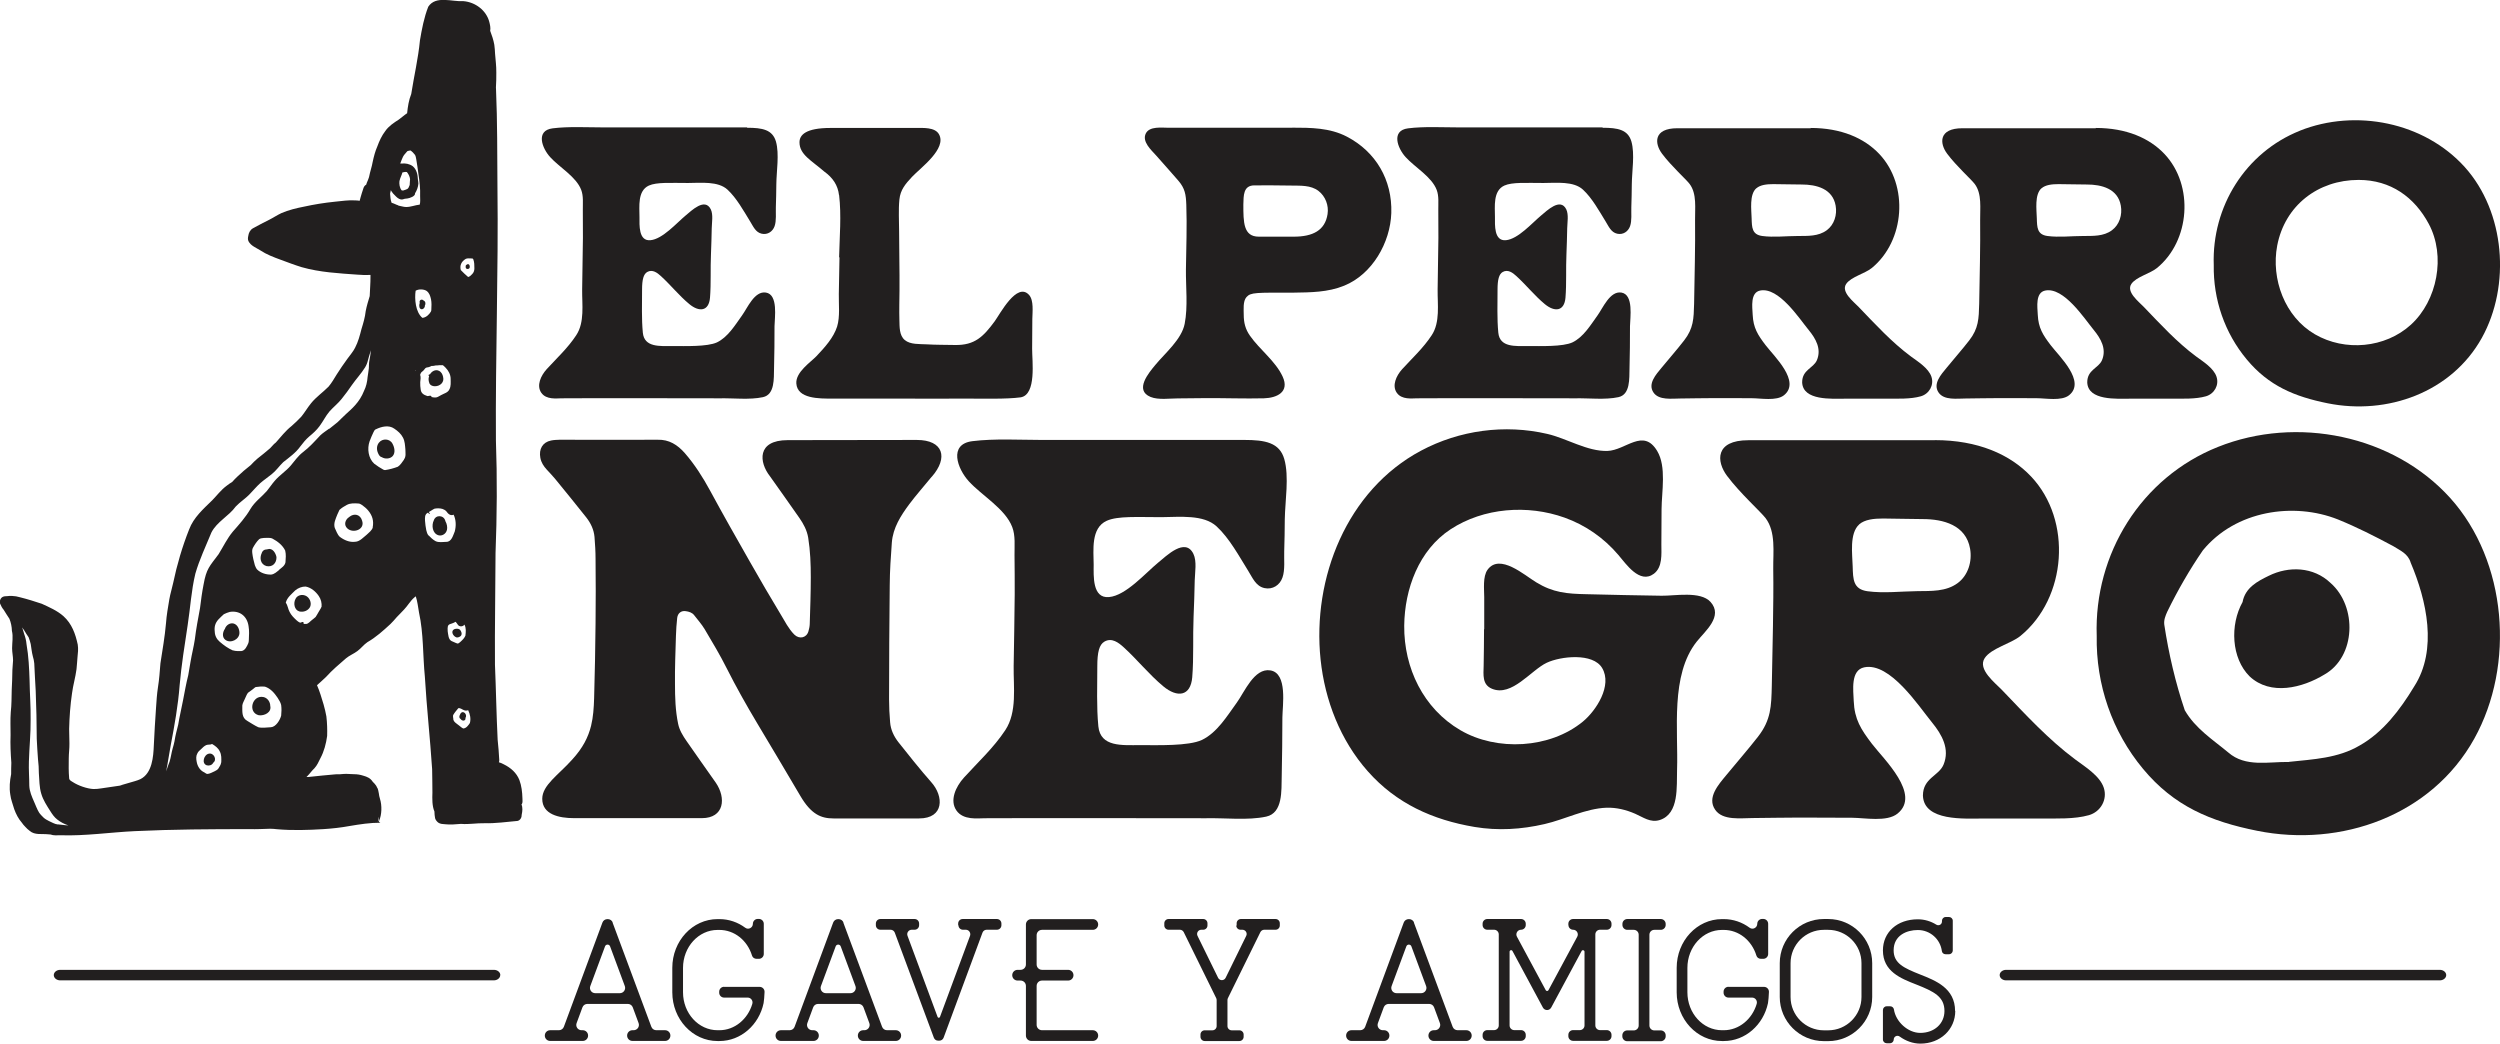
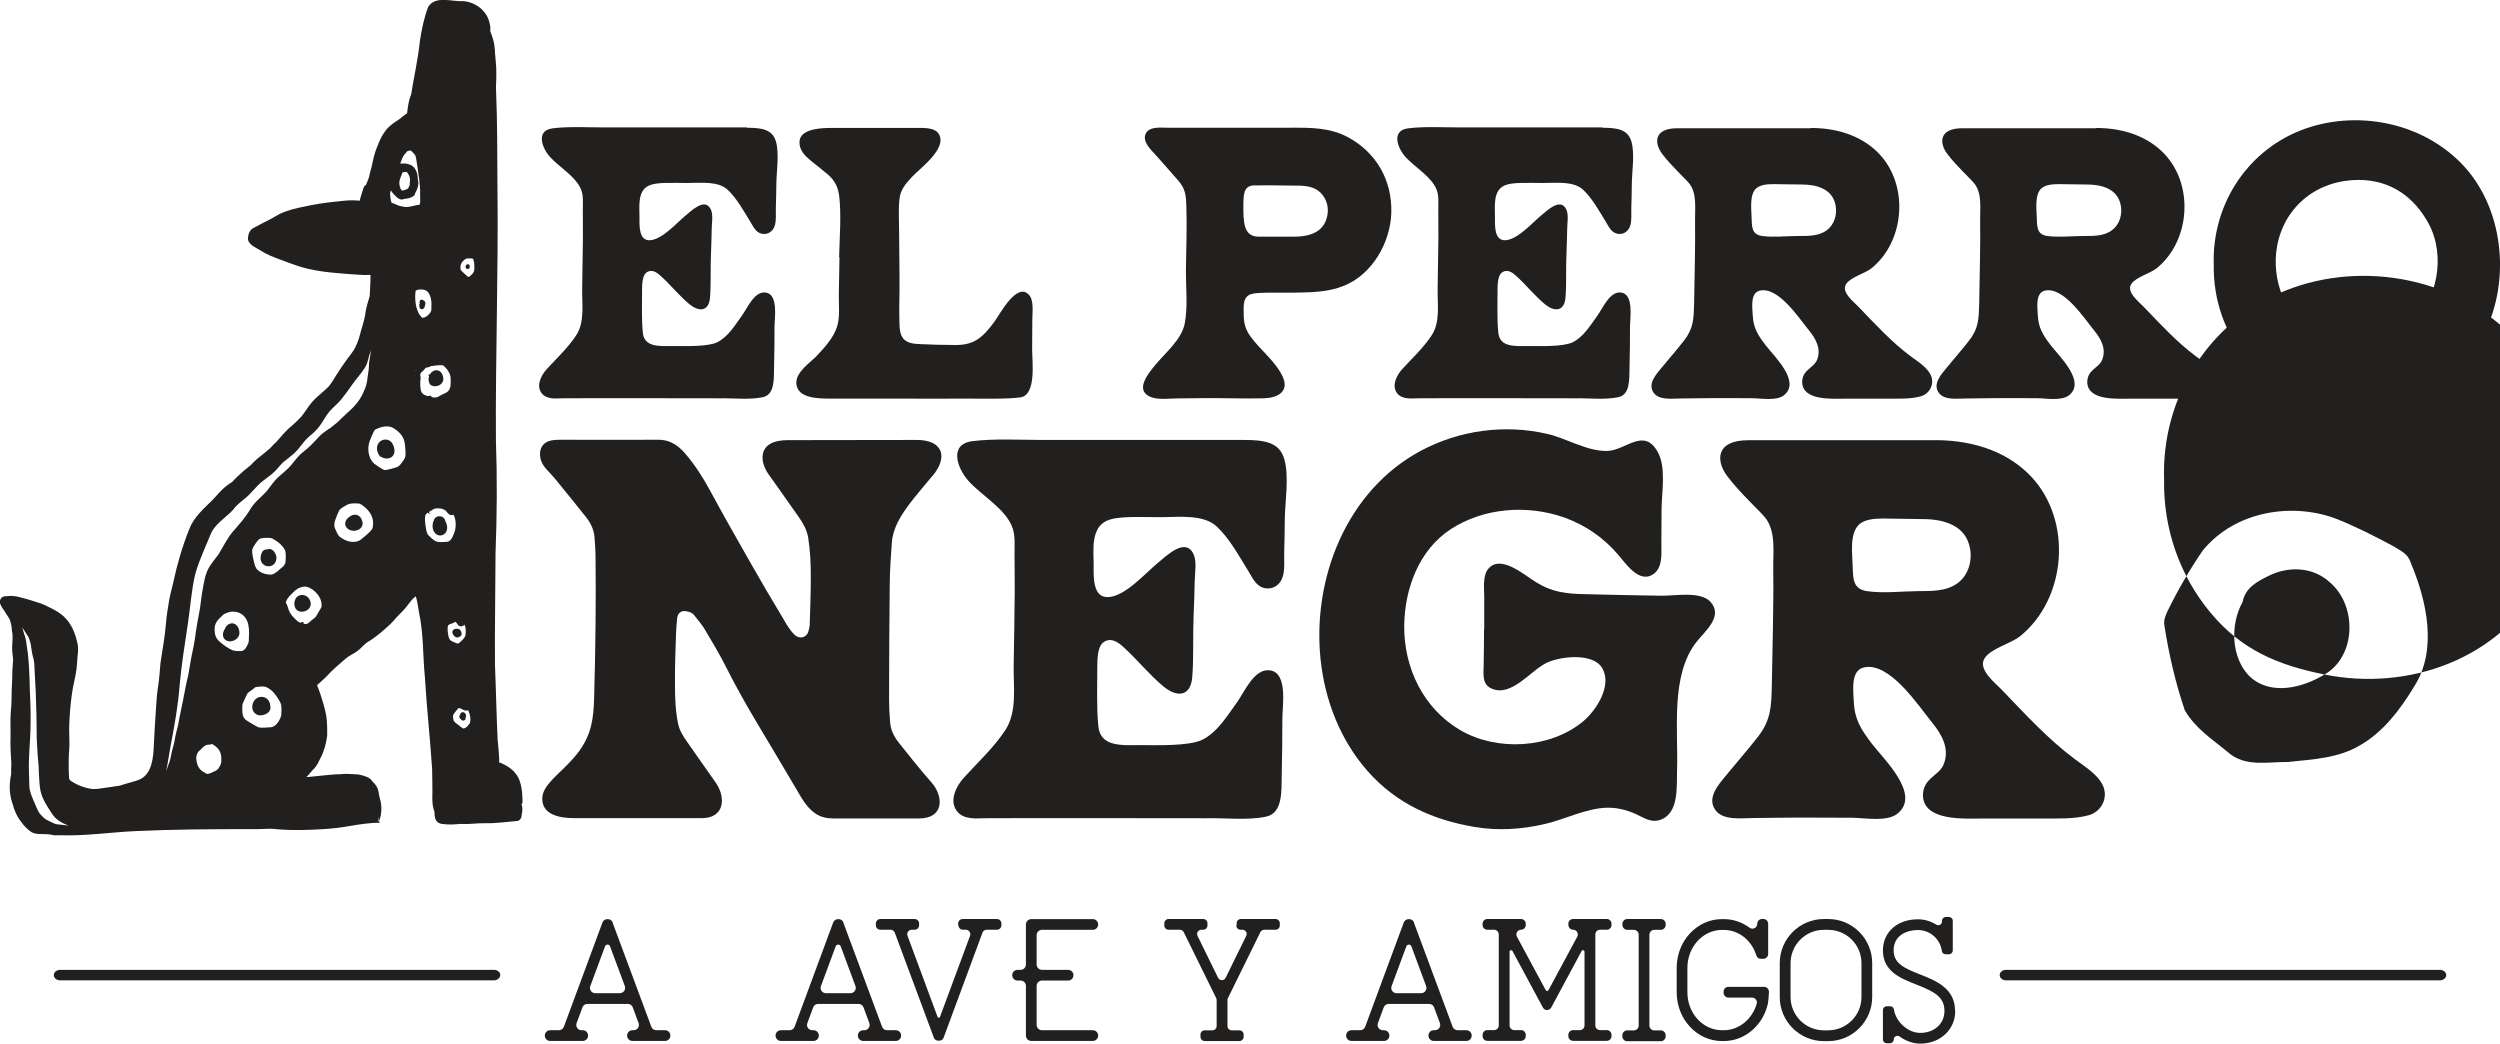
<svg xmlns="http://www.w3.org/2000/svg" id="uuid-93b15523-ae8e-4fc6-9dfe-ded9e6df10be" data-name="Layer 1" width="261.23" height="109.04" viewBox="0 0 261.23 109.04">
  <g>
    <g>
      <path d="M64.01,96.4l4.05,10.89c.08.22.29.36.52.36h.92c.3,0,.55.25.55.55v.02c0,.3-.25.55-.55.55h-3.42c-.3,0-.55-.25-.55-.55v-.02c0-.3.25-.55.55-.55h.13c.38,0,.65-.38.52-.74l-.61-1.65c-.08-.22-.29-.36-.52-.36h-4.22c-.23,0-.44.14-.52.36l-.61,1.65c-.13.36.13.74.52.74h.13c.3,0,.55.25.55.55v.02c0,.3-.25.55-.55.55h-3.42c-.3,0-.55-.25-.55-.55v-.02c0-.3.25-.55.55-.55h.92c.23,0,.44-.14.52-.36l4.03-10.89c.08-.22.29-.36.52-.36h.04c.23,0,.44.14.52.36ZM62.2,103.78h2.57c.38,0,.65-.38.52-.74l-1.54-4.15c-.09-.25-.44-.25-.53,0l-1.54,4.15c-.13.36.13.74.52.74Z" fill="#221f1f" />
-       <path d="M75.65,103.12h3.73c.29,0,.52.24.51.53-.02.42-.05.92-.1,1.17-.48,2.27-2.37,3.96-4.62,3.96h-.19c-2.61,0-4.73-2.28-4.73-5.09v-2.56c0-2.81,2.12-5.09,4.73-5.09h.19c1,0,1.93.33,2.7.9.33.25.8,0,.8-.41,0-.28.23-.51.51-.51h.12c.28,0,.51.23.51.51v3.15c0,.28-.23.51-.51.51h-.24c-.22,0-.42-.13-.48-.34-.49-1.6-1.85-2.68-3.41-2.68h-.19c-1.99,0-3.61,1.78-3.61,3.96v2.56c0,2.19,1.62,3.96,3.61,3.96h.19c1.6,0,2.97-1.16,3.44-2.75.1-.33-.14-.66-.48-.66h-2.47c-.28,0-.51-.23-.51-.51v-.11c0-.28.23-.51.51-.51Z" fill="#221f1f" />
      <path d="M88.12,96.4l4.05,10.89c.08.22.29.36.52.36h.92c.3,0,.55.25.55.55v.02c0,.3-.25.55-.55.55h-3.42c-.3,0-.55-.25-.55-.55v-.02c0-.3.25-.55.55-.55h.13c.38,0,.65-.38.52-.74l-.61-1.65c-.08-.22-.29-.36-.52-.36h-4.22c-.23,0-.44.14-.52.36l-.61,1.65c-.13.36.13.74.52.74h.13c.3,0,.55.25.55.55v.02c0,.3-.25.55-.55.55h-3.42c-.3,0-.55-.25-.55-.55v-.02c0-.3.25-.55.55-.55h.92c.23,0,.44-.14.52-.36l4.03-10.89c.08-.22.29-.36.52-.36h.04c.23,0,.44.14.52.36ZM86.3,103.78h2.57c.38,0,.65-.38.52-.74l-1.54-4.15c-.09-.25-.44-.25-.53,0l-1.54,4.15c-.13.36.13.74.52.74Z" fill="#221f1f" />
      <path d="M100.12,96.68v-.18c0-.26.21-.47.47-.47h3.58c.26,0,.47.21.47.47v.18c0,.26-.21.47-.47.47h-1.07c-.2,0-.37.12-.44.31l-4.06,10.97c-.07.19-.25.31-.44.31h-.14c-.2,0-.37-.12-.44-.31l-4.08-10.97c-.07-.19-.25-.31-.44-.31h-1.07c-.26,0-.47-.21-.47-.47v-.18c0-.26.21-.47.47-.47h3.58c.26,0,.47.21.47.47v.18c0,.26-.21.47-.47.47h-.3c-.33,0-.56.33-.44.64l3.14,8.47c.04.12.21.12.25,0l3.14-8.47c.11-.31-.11-.64-.44-.64h-.3c-.26,0-.47-.21-.47-.47Z" fill="#221f1f" />
      <path d="M107.2,100.78v-4.18c0-.31.25-.56.56-.56h6.43c.31,0,.56.25.56.56s-.25.56-.56.56h-5.31c-.31,0-.56.25-.56.56v3.06c0,.31.25.56.56.56h2.73c.31,0,.56.25.56.56s-.25.56-.56.56h-2.73c-.31,0-.56.25-.56.56v4.07c0,.31.25.56.56.56h5.31c.31,0,.56.25.56.56s-.25.56-.56.56h-6.43c-.31,0-.56-.25-.56-.56v-5.19c0-.31-.25-.56-.56-.56h-.31c-.31,0-.56-.25-.56-.56s.25-.56.56-.56h.31c.31,0,.56-.25.56-.56Z" fill="#221f1f" />
      <path d="M129.22,96.71v-.24c0-.24.2-.44.44-.44h3.63c.24,0,.44.2.44.44v.24c0,.24-.2.44-.44.44h-1.19c-.17,0-.32.1-.4.25l-3.39,6.89c-.03.06-.05.13-.05.2v2.73c0,.24.2.44.44.44h.81c.24,0,.44.2.44.44v.24c0,.24-.2.44-.44.44h-3.63c-.24,0-.44-.2-.44-.44v-.24c0-.25.2-.44.44-.44h.81c.24,0,.44-.2.44-.44v-2.73c0-.07-.02-.14-.05-.2l-3.39-6.89c-.08-.15-.23-.25-.4-.25h-1.19c-.24,0-.44-.2-.44-.44v-.24c0-.24.2-.44.44-.44h3.63c.24,0,.44.2.44.44v.24c0,.24-.2.44-.44.44h-.2c-.33,0-.54.34-.4.64l2.15,4.38c.16.33.63.33.79,0l2.15-4.38c.15-.29-.07-.64-.4-.64h-.2c-.24,0-.44-.2-.44-.44Z" fill="#221f1f" />
      <path d="M147.74,96.4l4.05,10.89c.08.22.29.36.52.36h.92c.3,0,.55.25.55.55v.02c0,.3-.25.55-.55.55h-3.42c-.3,0-.55-.25-.55-.55v-.02c0-.3.25-.55.55-.55h.13c.38,0,.65-.38.52-.74l-.61-1.65c-.08-.22-.29-.36-.52-.36h-4.22c-.23,0-.44.14-.52.36l-.61,1.65c-.13.36.13.74.52.74h.13c.3,0,.55.25.55.55v.02c0,.3-.25.55-.55.55h-3.42c-.3,0-.55-.25-.55-.55v-.02c0-.3.25-.55.55-.55h.92c.23,0,.44-.14.52-.36l4.03-10.89c.08-.22.29-.36.52-.36h.04c.23,0,.44.14.52.36ZM145.93,103.78h2.57c.38,0,.65-.38.52-.74l-1.54-4.15c-.09-.25-.44-.25-.53,0l-1.54,4.15c-.13.36.13.74.52.74Z" fill="#221f1f" />
      <path d="M163.88,96.66v-.14c0-.27.22-.49.49-.49h3.53c.27,0,.49.22.49.49v.14c0,.27-.22.49-.49.49h-.71c-.27,0-.49.22-.49.49v9.51c0,.27.22.49.49.49h.71c.27,0,.49.22.49.49v.14c0,.27-.22.49-.49.49h-3.53c-.27,0-.49-.22-.49-.49v-.14c0-.27.22-.49.49-.49h.71c.27,0,.49-.22.49-.49v-7.7c0-.17-.23-.22-.3-.08l-3.18,5.91c-.19.35-.68.35-.87,0l-3.18-5.91c-.08-.15-.3-.09-.3.08v7.7c0,.27.22.49.49.49h.71c.27,0,.49.22.49.49v.14c0,.27-.22.49-.49.49h-3.53c-.27,0-.49-.22-.49-.49v-.14c0-.27.22-.49.49-.49h.71c.27,0,.49-.22.49-.49v-9.51c0-.27-.22-.49-.49-.49h-.71c-.27,0-.49-.22-.49-.49v-.14c0-.27.22-.49.49-.49h3.53c.27,0,.49.22.49.49v.14c0,.27-.22.49-.49.49-.37,0-.61.4-.43.73l3.01,5.59c.06.11.22.11.28,0l3.01-5.59c.18-.33-.06-.73-.43-.73-.27,0-.49-.22-.49-.49Z" fill="#221f1f" />
      <path d="M169.53,96.65v-.11c0-.28.23-.51.51-.51h3.5c.28,0,.51.23.51.51v.11c0,.28-.23.51-.51.51h-.68c-.28,0-.51.23-.51.51v9.49c0,.28.23.51.51.51h.68c.28,0,.51.23.51.51v.11c0,.28-.23.51-.51.51h-3.51c-.28,0-.51-.23-.51-.51v-.11c0-.28.23-.51.51-.51h.69c.28,0,.51-.23.51-.51v-9.49c0-.28-.23-.51-.51-.51h-.68c-.28,0-.51-.23-.51-.51Z" fill="#221f1f" />
      <path d="M180.6,103.12h3.73c.29,0,.52.24.51.53-.02.42-.05.92-.1,1.17-.48,2.27-2.37,3.96-4.62,3.96h-.19c-2.61,0-4.73-2.28-4.73-5.09v-2.56c0-2.81,2.12-5.09,4.73-5.09h.19c1,0,1.93.33,2.7.9.33.25.8,0,.8-.41,0-.28.23-.51.51-.51h.12c.28,0,.51.23.51.51v3.15c0,.28-.23.51-.51.51h-.24c-.22,0-.42-.13-.48-.34-.49-1.6-1.85-2.68-3.41-2.68h-.19c-1.99,0-3.61,1.78-3.61,3.96v2.56c0,2.19,1.62,3.96,3.61,3.96h.19c1.6,0,2.97-1.16,3.44-2.75.1-.33-.14-.66-.48-.66h-2.47c-.28,0-.51-.23-.51-.51v-.11c0-.28.23-.51.51-.51Z" fill="#221f1f" />
      <path d="M195.63,100.64v3.54c0,2.54-2.07,4.61-4.6,4.61h-.45c-2.54,0-4.61-2.07-4.61-4.61v-3.54c0-2.54,2.07-4.61,4.61-4.61h.45c2.54,0,4.6,2.07,4.6,4.61ZM194.51,100.64c0-1.92-1.56-3.48-3.48-3.48h-.45c-1.92,0-3.48,1.56-3.48,3.48v3.54c0,1.92,1.56,3.48,3.48,3.48h.45c1.92,0,3.48-1.56,3.48-3.48v-3.54Z" fill="#221f1f" />
      <path d="M204.31,105.63c0,1.95-1.57,3.42-3.65,3.42-.77,0-1.53-.28-2.16-.74-.26-.19-.62,0-.62.31,0,.21-.17.39-.39.39h-.35c-.21,0-.39-.17-.39-.39v-3.08c0-.21.17-.39.39-.39h.38c.19,0,.35.14.38.33.19,1.28,1.46,2.45,2.75,2.45,1.47,0,2.53-.96,2.53-2.29,0-1.5-1.11-2.04-2.93-2.76-1.64-.64-3.5-1.37-3.5-3.57,0-1.91,1.5-3.25,3.65-3.25.71,0,1.37.21,1.93.56.26.16.59-.02.59-.33v-.08c0-.21.17-.39.39-.39h.35c.21,0,.39.17.39.39v3.11c0,.21-.17.39-.39.39h-.37c-.19,0-.36-.14-.38-.33-.16-1.24-1.22-2.2-2.51-2.2-1.17,0-2.53.56-2.53,2.12,0,1.36,1.06,1.85,2.78,2.53,1.62.64,3.64,1.43,3.64,3.81Z" fill="#221f1f" />
    </g>
    <g>
      <path d="M255.61,101.89c0,.3-.3.55-.67.55h-45.32c-.37,0-.67-.25-.67-.55s.3-.55.67-.55h45.32c.37,0,.67.25.67.55Z" fill="#221f1f" />
      <path d="M52.27,101.89c0,.3-.3.55-.67.55H6.29c-.37,0-.67-.25-.67-.55s.3-.55.67-.55h45.32c.37,0,.67.25.67.55Z" fill="#221f1f" />
    </g>
  </g>
  <g>
    <g>
      <path d="M48.75,28.08c.09.05.21.03.28-.04.09-.09.06-.23.02-.34-.05-.12-.21-.13-.29-.04-.05.02-.09.06-.1.12-.01.1-.02.24.09.3Z" fill="#221f1f" />
      <path d="M43.91,32.25c.23.2.52-.1.49-.35.11-.15.05-.43-.13-.49-.2-.23-.51-.04-.41.25-.03.09-.05.18-.05.27,0,.11.02.23.1.32Z" fill="#221f1f" />
      <path d="M46.3,39.38c-.05-.26-.19-.53-.45-.64-.36-.17-.76.07-.93.39h0c-.12-.06-.2.13-.08.18-.1.25-.06.54.05.79.11.19.35.26.56.26.53,0,1-.41.85-.97Z" fill="#221f1f" />
      <path d="M39.6,46.25c-.25.3-.26.73-.11,1.07.08.19.18.4.4.45.35.22.87.19,1.15-.12.3-.36.18-.91-.03-1.29-.28-.54-1.05-.57-1.41-.11Z" fill="#221f1f" />
      <path d="M46.7,55.4c.07-.31,0-.66-.16-.94-.13-.65-1.01-.71-1.21-.09-.26.52-.15,1.37.48,1.56.38.11.79-.15.88-.53Z" fill="#221f1f" />
      <path d="M47.68,66.6c.16.04.34-.04.46-.14.19-.19.07-.52-.1-.68-.17-.12-.42-.1-.6-.02-.37.23-.08.72.23.83Z" fill="#221f1f" />
      <path d="M48.63,75.02c.25-.33-.22-.87-.51-.46-.04.12-.14.23-.12.37.01.09.07.17.14.21.06.09.17.16.29.16.15,0,.25-.15.2-.28Z" fill="#221f1f" />
      <path d="M36.49,54.02c-.42.27-.6.83-.19,1.2.6.55,1.85.12,1.54-.8-.18-.67-.83-.83-1.35-.4Z" fill="#221f1f" />
      <path d="M27.97,57.39c-.12.04-.26.01-.38.09-.12.07-.2.18-.24.31-.25.53-.13,1.18.49,1.36.64.14,1.07-.32,1.05-.94-.08-.42-.42-.99-.92-.82Z" fill="#221f1f" />
      <path d="M31.91,62.24c-.37-.17-.88-.03-1.04.36-.23.43-.12,1.14.41,1.29.42.11.94-.08,1.13-.49.18-.43-.07-.98-.49-1.16Z" fill="#221f1f" />
      <path d="M24.4,65.15c-.4-.09-.78.19-.9.56-.24.34-.32.87.05,1.15.55.41,1.46-.04,1.47-.72,0-.41-.2-.88-.62-.99Z" fill="#221f1f" />
      <path d="M27.55,72.84c-1.2-.27-1.71,1.61-.5,1.9.58.07,1.35-.3,1.19-.98,0-.41-.28-.82-.69-.92Z" fill="#221f1f" />
-       <path d="M21.84,78.75c-.53.08-.82,1.03-.23,1.22.24.07.56-.02.67-.27.43-.31.06-1.05-.44-.95Z" fill="#221f1f" />
      <path d="M54.52,84.04c.12-.19.07-.42.07-.63-.02-.65-.09-1.3-.32-1.91-.3-.75-.89-1.27-1.62-1.63-.16-.09-.34-.17-.52-.22.02-.06.04-.14.04-.22-.03-.73-.1-1.4-.17-2.14-.13-2.61-.17-5.22-.28-7.83-.03-3.89.05-7.79.06-11.68.15-3.91.18-7.83.04-11.74-.06-8.82.27-17.64.16-26.47-.03-3.42,0-6.83-.15-10.25,0-.06,0-.12-.01-.18.03-.52.05-1.04.04-1.56.01-.66-.08-1.31-.13-1.97-.02-.31-.03-.63-.08-.94-.09-.5-.25-.98-.43-1.45.06-.29-.02-.65-.09-.92-.31-1.22-1.47-2.08-2.7-2.18-1.19.08-2.89-.62-3.68.58-.44,1.12-.67,2.33-.87,3.52-.18,1.89-.62,3.73-.91,5.6-.26.65-.36,1.33-.43,2.01-.31.2-.58.46-.88.67-.49.31-1.06.69-1.4,1.19-.37.48-.62,1.03-.83,1.6-.23.52-.37,1.07-.49,1.63-.09.52-.27,1.01-.37,1.53,0,.03-.01.05-.02.08-.06.19-.14.38-.22.56-.02.07-.05.14-.07.21-.16.07-.27.26-.32.47-.11.29-.18.58-.27.87-.03.11-.06.23-.09.34-.15-.02-.29-.04-.44-.04-.72-.05-1.43.07-2.18.14-1.07.11-2.13.28-3.18.51-.81.16-1.62.35-2.38.68-.45.21-.86.49-1.3.71-.57.28-1.13.57-1.68.88-.29.17-.44.48-.48.8-.04.17-.06.37.02.54.24.48.79.68,1.22.95.66.44,1.4.72,2.14.99.73.27,1.46.55,2.21.78,1.9.54,3.88.64,5.83.78.45.04.9.05,1.35.03,0,.05,0,.1,0,.15.01.69-.06,1.37-.08,2.06-.16.52-.32,1.05-.42,1.58-.07.64-.25,1.25-.44,1.86-.17.67-.35,1.35-.67,1.96-.21.42-.53.77-.8,1.15-.39.54-.77,1.08-1.12,1.64-.27.44-.52.88-.85,1.27-.59.6-1.3,1.08-1.83,1.74-.37.45-.65.95-1.02,1.4-.32.35-.67.67-1.03.99-.62.49-1.1,1.12-1.63,1.71-.06.05-.13.1-.19.16-.14.14-.28.29-.41.44-.42.38-.88.72-1.32,1.08-.25.21-.48.44-.7.68-.49.38-.98.8-1.43,1.23-.18.17-.35.35-.51.53-.21.13-.43.27-.62.43-.56.42-.98.99-1.47,1.49-.93.91-1.94,1.79-2.41,3.04-.72,1.81-1.27,3.69-1.67,5.6-.12.57-.3,1.12-.4,1.7-.14.84-.29,1.67-.35,2.52-.12,1.4-.37,2.78-.58,4.17-.07.85-.12,1.65-.26,2.52-.11.71-.15,1.41-.2,2.13-.08,1.3-.18,2.6-.23,3.91-.05,1.22-.17,2.91-1.39,3.54-.18.09-.38.15-.57.21-.53.15-1.05.31-1.58.46.1-.01.2-.02.3-.03-.75.11-1.5.22-2.25.33-.27.04-.54.08-.82.07-.66-.03-1.6-.36-2.16-.73-.17-.11-.38-.19-.38-.42-.06-.68-.05-1.35-.04-2.03,0-.53.08-1.06.07-1.59,0-.5-.02-1-.03-1.51.03-1.24.12-2.49.3-3.72.11-.85.36-1.67.47-2.52.05-.41.06-.82.1-1.22.05-.45.1-.9.03-1.35-.24-1.12-.61-2.18-1.5-2.98-.66-.58-1.48-.93-2.26-1.29-.75-.25-1.51-.49-2.28-.68-.25-.08-.55-.13-.85-.14-.08-.01-.17-.01-.25,0-.06,0-.12.01-.18.02-.15.02-.3,0-.44.05-.3.09-.45.46-.35.75.1.23.21.45.37.63.21.31.38.64.6.94.16.4.25.83.26,1.26.15.6.02,1.21.02,1.82,0,.43.1.84.1,1.27-.01.33-.06.66-.07,1-.02.69-.02,1.38-.07,2.07-.02.78-.01,1.56-.1,2.34-.06.8-.02,1.6-.02,2.39-.04.97.01,1.93.08,2.9-.02.39-.02.79-.02,1.18-.14.71-.21,1.42-.09,2.14.06.53.27,1.01.41,1.52.19.52.44,1.01.8,1.42.1.14.21.29.34.41.15.17.31.32.49.45.52.45,1.24.28,1.89.35.09,0,.18.02.27.02.34.13.7.08,1.05.08,2.55.09,5.21-.31,7.76-.43,4.01-.19,8-.21,12.01-.21.71.02,1.41-.02,2.12-.04.25,0,.49.02.73.05,1.59.14,3.25.09,4.85-.01.93-.06,1.84-.16,2.76-.33,1.07-.18,2.1-.34,3.19-.34-.21-.1-.31-.4-.2-.61-.03.15,0,.3.06.44.3-.68.32-1.62.1-2.33-.06-.19-.1-.38-.12-.57-.06-.21-.05-.45-.2-.64-.03-.09-.08-.17-.14-.24-.04-.06-.08-.11-.13-.16-.05-.06-.11-.11-.16-.16-.25-.39-.58-.53-1.01-.65-.31-.1-.62-.15-.94-.15-.35,0-.7-.05-1.05-.03-.29.03-.58.05-.88.04-.95.07-1.9.19-2.85.28-.07,0-.13,0-.2,0,.03-.03.06-.06.09-.09.26-.26.47-.57.74-.82.28-.3.44-.68.62-1.04.39-.72.6-1.54.71-2.34.02-.68,0-1.36-.08-2.04-.07-.42-.18-.83-.29-1.24-.21-.68-.4-1.37-.69-2.02.31-.29.64-.56.94-.86.64-.71,1.37-1.33,2.09-1.95.36-.3.8-.47,1.18-.75.39-.28.66-.67,1.06-.94.89-.51,1.65-1.2,2.4-1.89.24-.23.45-.48.66-.72.25-.27.52-.52.77-.8.35-.36.66-.91,1.06-1.25.05-.04.11-.08.16-.13.18.54.24,1.14.34,1.7.48,2.19.39,4.47.61,6.7.19,3.23.55,6.44.76,9.66,0,.81.04,1.63.03,2.44-.02.62-.04,1.42.21,1.98.01.24.02.48.07.71.05.18.18.33.32.45.22.16.5.16.76.18.54.06,1.09,0,1.63-.04.82.07,1.64-.09,2.46-.07,1.15.03,2.3-.14,3.45-.24.29-.07.44-.37.43-.65.08-.38.12-.75-.03-1.09ZM6.03,86.15c-.33-.04-.62-.23-.92-.36-.19-.1-.39-.2-.55-.35-.17-.17-.35-.34-.48-.54-.21-.34-.34-.73-.51-1.1-.24-.55-.49-1.1-.51-1.71,0-.84-.07-1.68-.04-2.53.04-1.47.2-2.92.18-4.39.02-1.36-.09-2.67-.11-4.06-.04-1.27-.1-2.54-.32-3.8-.03-.38-.13-.75-.26-1.11-.06-.22-.12-.43-.2-.64.16.2.29.42.42.64.08.13.17.26.26.39.09.23.16.47.22.71.07.43.11.86.22,1.28.07.24.13.48.15.74.03.95.11,1.92.15,2.87.07,1.67.1,3.34.11,5.01.02.71.09,1.42.13,2.13.06.49.09.97.09,1.46.06.72.04,1.45.25,2.14.19.66.58,1.25.95,1.83.2.32.42.64.72.87.35.28.75.48,1.17.62-.37-.01-.73-.08-1.11-.11ZM49.36,27s.06.05.09.08c.12.3.12.65.12.97,0,.22-.07.43-.23.59-.11.12-.24.25-.4.3,0,0-.02,0-.03,0-.27-.23-.52-.47-.76-.72-.13-.47.05-.88.5-1.16.05-.02.09-.03.14-.05.19-.03.39,0,.58,0ZM47.37,75.13c-.02-.13-.05-.28-.02-.41.15-.26.35-.49.54-.72.22-.04.4.14.6.21.14.06.29.05.43,0,.2.4.3.9.18,1.34h0c-.16.24-.38.56-.7.57-.18-.08-.31-.23-.47-.34-.22-.18-.53-.33-.57-.65ZM48.53,65.27c.19.34.15.78.1,1.16-.11.25-.31.45-.51.63-.09.07-.18.17-.29.19-.23-.05-.43-.19-.66-.27-.33-.18-.33-.68-.39-1.01-.06-.95.18-.61.83-1,.09.1.16.21.24.32.16.23.54.2.68-.03ZM43.4,38.75s.05-.04.07-.07c-.01.03-.02.05-.03.08-.01,0-.02,0-.03-.01ZM44.91,41.35c-.08.02-.15.03-.22.04-.02,0-.05-.01-.07-.02-.33-.1-.62-.28-.66-.66-.04-.3-.06-.44-.05-.78.04-.27.07-.55-.01-.77.02-.06.04-.11.07-.17.06-.13.21-.19.3-.3.06-.07.12-.14.17-.21.12-.12.28-.07.45-.15.07-.02.13-.06.19-.09.08,0,.16,0,.23-.01.14-.05.25-.05.4-.05.13-.02.26-.03.39-.02.06,0,.12,0,.18,0,.11.09.21.18.3.28.3.32.51.71.51,1.15,0,.36.05.76-.13,1.09-.15.35-.56.43-.86.6-.18.08-.33.22-.53.25-.16.01-.32,0-.47-.04,0,0,0,0,0-.01-.01-.08-.09-.15-.18-.13ZM44.58,30.4c.29.22.38.53.46.88.07.36.05.72.03,1.08,0,.07-.01.15-.05.21-.18.3-.48.59-.84.64-.02,0-.04,0-.05,0-.71-.59-.83-1.97-.7-2.83.3-.19.85-.18,1.15.02ZM41.75,18.89c.05-.28.23-.59.3-.87.15-.03.32-.08.47-.04.17.21.3.47.33.74-.01.2-.04.41-.04.61-.17.49-.25.42-.69.58-.05,0-.1-.01-.15-.02-.22-.27-.27-.66-.23-1ZM23.11,79.67c-.02.23-.17.43-.28.62-.1.15-.26.23-.42.31-.23.1-.46.24-.71.27-.14.02-.24-.11-.35-.16-.45-.2-.72-.64-.8-1.12-.06-.3-.08-.61.08-.88.08-.18.23-.29.37-.42.16-.16.33-.33.54-.43.19-.09.43-.01.62-.12.32.19.64.42.8.77.2.36.17.77.16,1.17ZM24.34,67.97c-.51-.22-.96-.55-1.38-.91-.32-.27-.51-.64-.52-1.06-.06-.5.04-.89.38-1.27.18-.19.37-.37.57-.55.2-.1.4-.18.62-.24,1.04-.17,1.81.45,1.96,1.47.09.5.05,1,.03,1.5,0,.1-.02.2-.05.29-.14.32-.34.79-.73.83-.29,0-.59.02-.87-.07ZM29.38,74.78c-.12.46-.55,1.18-1.07,1.21-.44.01-.89.11-1.32,0-.39-.18-.76-.43-1.13-.65-.64-.34-.53-1.01-.54-1.63.03-.24.17-.45.26-.67.11-.22.18-.45.33-.65.15-.12.33-.22.48-.35.12-.07.21-.2.33-.25.33-.04.61-.08.97-.04.58.19.98.66,1.31,1.15.15.24.32.49.38.77.05.37.04.74,0,1.11ZM29.19,59.54c-.26.2-.51.46-.86.5-.53.01-1.09-.16-1.47-.54-.11-.13-.17-.29-.23-.44-.12-.42-.22-.85-.27-1.28-.02-.2-.02-.39.08-.56.18-.32.38-.63.64-.88.14-.11.34-.1.5-.13.29.01.62-.06.89.07.54.29,1.06.69,1.33,1.25.1.4.06.82.03,1.23-.07.36-.4.56-.67.78ZM39.47,85.81h0s-.04,0-.06,0c0,0,.01-.02.02-.03.01.01.03.02.04.04ZM33.59,63.41c-.07.2-.21.36-.3.54-.11.17-.19.36-.31.52-.12.12-.26.21-.39.32-.19.14-.36.39-.61.41-.09,0-.18,0-.28-.01.09-.08,0-.24-.12-.19-.07.03-.14.05-.22.07-.14-.06-.26-.15-.37-.25-.28-.26-.56-.53-.73-.88-.17-.3-.19-.69-.4-.96.13-.55.62-.91.99-1.29.3-.25.7-.41,1.09-.4.57.11,1.05.52,1.37.99.23.33.33.74.29,1.15ZM34.38,44.8c-.31.23-.64.43-.92.7-.58.62-1.14,1.25-1.82,1.76-.5.39-.86.91-1.26,1.39-.5.59-1.17,1-1.67,1.59-.3.34-.54.72-.83,1.07-.56.63-1.27,1.13-1.71,1.87-.5.87-1.18,1.62-1.84,2.37-.6.72-1,1.57-1.49,2.36-.96,1.29-1.27,1.5-1.57,3.17-.16.81-.27,1.64-.37,2.46-.2,1.08-.41,2.17-.54,3.26-.12.79-.32,1.56-.45,2.34-.08.47-.15.94-.24,1.41-.22.86-.37,1.73-.54,2.6-.16.86-.37,1.7-.51,2.57-.15.58-.3,1.16-.39,1.75-.05.25-.12.5-.19.74-.13.45-.18.92-.32,1.37-.14.33-.24.68-.36,1.02.18-.89.3-1.79.47-2.68.4-2.1.78-4.2.94-6.33.19-2.1.52-4.19.84-6.28.28-1.8.37-3.57.8-5.36.42-1.48,1.1-2.88,1.68-4.31.58-1.13,1.81-1.7,2.54-2.71.47-.5,1.07-.86,1.53-1.37.35-.36.67-.75,1.05-1.09.38-.33.79-.6,1.18-.92.46-.36.79-.86,1.21-1.26.63-.5,1.3-.97,1.78-1.64.28-.37.57-.73.93-1.04.39-.32.77-.66,1.07-1.07.38-.5.64-1.07,1.05-1.55.4-.45.89-.83,1.27-1.31.38-.47.74-.96,1.08-1.46.41-.59.97-1.19,1.36-1.82.15-.24.25-.5.31-.77.08-.32.18-.63.28-.94,0-.03.02-.06.03-.09-.04.34-.08.68-.15,1.01-.06.29-.06.58-.07.87-.03.31-.09.61-.13.92-.04.51-.15,1-.38,1.46-.22.56-.54,1.06-.94,1.5-.28.32-.6.6-.92.89-.31.28-.59.58-.89.86-.28.23-.57.47-.86.69ZM38.96,55.11c-.11.32-.4.54-.65.77-.3.23-.72.72-1.19.73-.59.08-1.16-.17-1.62-.52-.26-.25-.36-.61-.52-.93-.15-.48.1-.96.27-1.4.07-.16.15-.32.22-.48.23-.21.5-.38.77-.52.37-.2.79-.17,1.19-.15.15,0,.28.08.4.16.23.17.46.35.64.57.44.53.61,1.09.47,1.78ZM42.22,48.02c-.2.27-.37.57-.65.75-.42.16-.87.28-1.32.35-.07.01-.14-.02-.2-.05-.33-.18-.65-.39-.95-.62-.62-.57-.75-1.57-.48-2.34.12-.33.26-.64.41-.96.07-.12.11-.26.26-.3.58-.28,1.34-.47,1.91-.06.37.25.71.54.91.94.2.38.21.81.25,1.23,0,.35.09.75-.15,1.05ZM41.62,21.46c-.24-.07-.46-.21-.7-.27-.12-.3-.13-.63-.16-.95.02-.13.05-.25.08-.37.02.04.04.08.06.11.1.16.22.31.37.44.17.18.36.37.62.42.14.02.28-.02.4-.07.09,0,.18-.01.27-.03.24-.03.85-.23.81-.54.19-.3.32-.66.35-1.01,0-.14-.03-.28-.05-.42-.02-.51-.13-1.07-.55-1.41-.34-.24-.76-.32-1.17-.27-.04,0-.09,0-.13,0,.05-.13.1-.26.15-.39.08-.22.18-.43.33-.6.09-.11.18-.21.27-.31.11-.03.21-.06.32-.07.19.12.34.29.48.47.08.15.1.32.13.48.09.49.15.99.22,1.49.12.77.21,1.55.18,2.33,0,.29.04.6-.04.89-.48.05-.93.25-1.42.25-.28,0-.55-.11-.82-.15ZM44.78,55.96c-.14-.16-.19-.37-.24-.57-.07-.32-.1-.65-.13-.98-.01-.33-.04-.67.3-.84.05.03.09.08.12.12.04.04.1-.02.07-.07-.03-.04-.07-.08-.1-.11.21-.11.39-.26.61-.36.27-.05.56-.05.83.03.15.05.29.13.4.25.18.26.43.5.76.35.26.54.27,1.18.12,1.75-.18.41-.32,1.08-.87,1.09-.38,0-.8.1-1.15-.08-.27-.15-.5-.37-.71-.59Z" fill="#221f1f" />
    </g>
    <g>
      <g>
        <g>
          <path d="M97.35,49.82c-.8.99-1.61,1.89-2.35,2.88-.88,1.19-1.69,2.45-1.81,3.99-.11,1.48-.21,2.96-.22,4.44-.05,3.98-.06,7.96-.07,11.94,0,.8.04,1.6.11,2.4.06.79.4,1.49.88,2.1.76.97,2.41,3.03,3.41,4.15,1.35,1.5,1.35,3.8-1.26,3.8h-8.95c-1.29,0-2.33-.42-3.47-2.37-1.49-2.55-3.01-5.07-4.52-7.61-1.11-1.86-2.17-3.74-3.15-5.68-.7-1.4-1.51-2.75-2.31-4.1-.31-.52-.73-.99-1.1-1.47-.22-.29-.55-.38-.89-.43-.47-.07-.83.21-.89.71-.07.62-.11,1.24-.13,1.86-.05,1.68-.12,3.35-.1,5.03,0,1.4.04,2.8.33,4.18.14.68.51,1.26.89,1.81.65.95,2.06,2.93,3.04,4.33,1.11,1.61.89,3.71-1.45,3.71s-12.4,0-13.36,0c-1.58,0-3.32-.39-3.32-2.02,0-1.43,1.7-2.5,3.12-4.09,1.14-1.24,1.69-2.37,1.98-3.53.23-.93.29-1.92.32-2.89.08-2.61.12-5.23.15-7.84.03-2.24.02-4.48,0-6.72,0-.77-.05-1.53-.11-2.3-.07-.76-.39-1.43-.85-2.02-1.08-1.37-2.18-2.71-3.28-4.06-.27-.33-.57-.63-.86-.95-.32-.35-.58-.74-.67-1.23-.17-.91.23-1.63,1.12-1.81.29-.06.59-.07.88-.08,1.7,0,9.69.02,10.25,0,1.19-.04,2.09.53,2.85,1.4,1.04,1.2,1.88,2.52,2.64,3.92,1.34,2.48,2.74,4.94,4.14,7.4,1.06,1.86,2.13,3.71,3.24,5.54.44.72.81,1.49,1.42,2.1.51.5,1.26.36,1.47-.33.07-.24.13-.5.14-.76.05-1.63.11-3.26.11-4.9,0-1.38-.05-2.76-.27-4.13-.13-.78-.49-1.45-.93-2.08-1.01-1.46-2.05-2.9-3.07-4.35-1.13-1.43-1.41-3.77,1.86-3.77.9,0,12.01-.01,13.48-.02,2.79,0,3.32,1.85,1.57,3.85Z" fill="#221f1f" />
          <path d="M130.01,45.97c2.2,0,3.7.28,4.19,2.01.52,1.82.08,4.39.05,6.27-.01,1.12-.02,2.24-.06,3.36-.03.84.1,1.94-.18,2.73-.27.8-1.03,1.3-1.89,1.11-.9-.2-1.24-1.08-1.68-1.78-.96-1.54-1.98-3.44-3.32-4.67-1.36-1.25-3.82-.98-5.76-.96-2.51,0-4.57-.14-5.72.38-1.67.76-1.37,3.07-1.36,4.59,0,1.14-.16,3.54,1.6,3.38,1.77-.15,3.82-2.52,5.15-3.61.86-.7,2.82-2.65,3.67-.91.38.78.16,1.95.14,2.77-.03,1.27-.06,2.53-.12,3.8-.09,2.1.03,4.24-.14,6.33-.17,2-1.57,2.16-3.03.94-1.48-1.23-2.71-2.78-4.14-4.08-.52-.47-1.23-1.03-2-.59-.55.32-.75,1.1-.75,2.59,0,2.05-.09,4.23.11,6.27.22,2.18,2.49,1.96,4.35,1.96s5.07.11,6.47-.54c1.6-.77,2.65-2.53,3.66-3.92.79-1.09,1.81-3.62,3.49-3.35,1.83.29,1.27,3.69,1.26,4.92-.01,2.05-.02,4.1-.07,6.15-.04,1.46.14,3.83-1.62,4.21-1.94.42-4.33.12-6.32.17-3.17,0-18.81-.03-23.1,0-.71,0-2.23.23-2.95-.81-.73-1.05-.08-2.48.79-3.44,1.48-1.63,3.1-3.11,4.32-4.96,1.25-1.9.84-4.5.87-6.68.04-2.51.09-5.02.11-7.53,0-1.36,0-2.73-.02-4.09-.01-.94.11-2.02-.24-2.92-.73-1.91-3.17-3.28-4.53-4.77-1.2-1.31-2.15-3.88.36-4.2,2.3-.29,5.06-.13,7.18-.13h21.21Z" fill="#221f1f" />
          <path d="M155.09,62.41c0-.83-.17-2.16.35-2.88,1.27-1.74,3.86.58,5.07,1.31,1.78,1.09,3.21,1.21,5.29,1.25,2.61.06,5.22.13,7.83.16,1.37.02,4.05-.51,5.1.64,1.37,1.51-.57,3.06-1.44,4.16-2.77,3.5-1.91,9.24-2.05,13.4-.06,1.69.25,4.59-1.82,5.24-.97.3-1.71-.29-2.56-.66-.94-.41-1.95-.66-2.99-.63-2.2.08-4.34,1.22-6.48,1.71-2.42.56-4.86.71-7.31.3-4.38-.74-8.18-2.45-11.16-5.82-2.86-3.23-4.48-7.4-4.93-11.68-.89-8.5,2.75-17.69,10.5-21.82,4.02-2.14,8.75-2.78,13.19-1.75,2.04.47,4.17,1.84,6.28,1.78,1.92-.06,3.74-2.43,5.2,0,.99,1.64.47,4.27.46,6.09,0,1.23-.01,2.45-.02,3.68,0,1,.14,2.36-.78,3.06-1.49,1.12-2.93-1.05-3.73-1.98-1.5-1.76-3.42-3.1-5.6-3.88-3.86-1.38-8.45-1.05-11.92,1.22-3.31,2.17-4.8,6.23-4.84,10.07-.04,4.42,2,8.66,5.87,10.92,3.8,2.22,9.34,1.94,12.8-.9,1.39-1.15,3.1-3.77,2.01-5.6-.96-1.61-4.33-1.23-5.78-.55-1.65.77-3.65,3.59-5.73,2.72-1.04-.43-.89-1.47-.87-2.42.02-1.27.04-2.53.04-3.8h.02c0-1.12-.01-2.25,0-3.37Z" fill="#221f1f" />
          <path d="M202.19,45.99c4.44,0,7.85,1.47,10.05,3.81,4.32,4.58,3.73,12.69-1.12,16.65-1,.81-3.04,1.28-3.73,2.31-.79,1.18,1.11,2.61,1.83,3.37,2.43,2.53,4.81,5.13,7.63,7.23,1,.75,2.57,1.7,2.98,2.96.4,1.23-.33,2.51-1.56,2.86-1.51.43-3.4.34-4.96.35-1.91,0-4.21,0-6.11,0s-6.17.31-6.27-2.39c0-1.84,1.65-2.05,2.15-3.23.69-1.65-.17-3.16-1.2-4.42-1.4-1.71-4.38-6.31-7.08-5.76-1.45.3-1.14,2.4-1.1,3.52.08,1.93.76,2.97,1.9,4.47,1.23,1.61,5.17,5.3,2.67,7.3-1.11.89-3.4.44-4.72.43-1.83,0-3.67-.02-5.51-.02-1.64,0-3.27.04-4.91.05-1.21,0-3.12.29-3.91-.87-.88-1.27.36-2.64,1.16-3.61,1.1-1.34,2.24-2.64,3.31-4.01,1.37-1.76,1.4-3.18,1.45-5.35.05-2.06.09-4.13.12-6.19.03-2.01.06-4.02.03-6.03-.02-1.71.29-3.84-.8-5.28-.52-.68-2.67-2.6-4.03-4.42-1.13-1.51-1.26-3.72,2.23-3.72,1.06,0,16.21,0,19.48,0ZM194.27,54.8c-1.04.93-.71,3.14-.68,4.38.04,1.35.04,2.39,1.55,2.6,1.67.23,3.53.01,5.21-.01,1.44-.02,2.99.06,4.21-.84,1.1-.81,1.53-2.27,1.3-3.59-.43-2.49-2.82-3.1-4.95-3.1-1.47,0-2.95-.06-4.14-.06-.97,0-1.92.1-2.51.62Z" fill="#221f1f" />
        </g>
-         <path d="M242.89,70.48c-2.31,1.41-5.64,2.24-7.82.2-1.92-1.9-2.07-5.39-.74-7.77.28-1.51,1.58-2.18,2.73-2.74,2.09-1.04,4.68-.96,6.47.75,2.8,2.47,2.64,7.7-.64,9.56ZM235.85,86.81c-4.88-.98-8.68-2.57-11.92-6.47-3.24-3.9-4.93-8.81-4.84-13.9-.29-8.56,4.65-16.54,12.67-19.74,8.23-3.29,18.33-1.25,24.28,5.35,5.93,6.59,6.79,17.43,2.5,25.14-4.46,8.02-13.9,11.39-22.69,9.62ZM239.17,79.61c2.51-.27,5.14-.37,7.41-1.72,2.41-1.36,4.2-3.7,5.69-6.17,2.46-3.83,1.3-8.98-.37-12.92-.28-.96-1.1-1.27-1.82-1.73-1.9-1.02-3.81-1.99-5.78-2.79-4.63-1.84-10.7-.94-14.12,3.23-1.39,2.02-2.63,4.18-3.72,6.41-.19.43-.37.86-.31,1.35.46,3.03,1.17,6.07,2.14,8.94,1.1,1.92,2.95,3.09,4.55,4.42,1.8,1.57,4.21.95,6.34.99Z" fill="#221f1f" />
+         <path d="M242.89,70.48c-2.31,1.41-5.64,2.24-7.82.2-1.92-1.9-2.07-5.39-.74-7.77.28-1.51,1.58-2.18,2.73-2.74,2.09-1.04,4.68-.96,6.47.75,2.8,2.47,2.64,7.7-.64,9.56Zc-4.88-.98-8.68-2.57-11.92-6.47-3.24-3.9-4.93-8.81-4.84-13.9-.29-8.56,4.65-16.54,12.67-19.74,8.23-3.29,18.33-1.25,24.28,5.35,5.93,6.59,6.79,17.43,2.5,25.14-4.46,8.02-13.9,11.39-22.69,9.62ZM239.17,79.61c2.51-.27,5.14-.37,7.41-1.72,2.41-1.36,4.2-3.7,5.69-6.17,2.46-3.83,1.3-8.98-.37-12.92-.28-.96-1.1-1.27-1.82-1.73-1.9-1.02-3.81-1.99-5.78-2.79-4.63-1.84-10.7-.94-14.12,3.23-1.39,2.02-2.63,4.18-3.72,6.41-.19.43-.37.86-.31,1.35.46,3.03,1.17,6.07,2.14,8.94,1.1,1.92,2.95,3.09,4.55,4.42,1.8,1.57,4.21.95,6.34.99Z" fill="#221f1f" />
      </g>
      <g>
        <path d="M78.08,13.35c1.58,0,2.64.2,3,1.44.37,1.3.05,3.14.04,4.48-.01.8-.02,1.6-.05,2.4-.02.6.07,1.39-.13,1.96-.2.57-.74.93-1.35.79-.64-.14-.89-.77-1.2-1.27-.68-1.1-1.42-2.46-2.38-3.34-.97-.89-2.73-.7-4.12-.69-1.8,0-3.27-.1-4.09.27-1.2.55-.98,2.2-.98,3.29,0,.82-.11,2.53,1.14,2.42,1.27-.11,2.74-1.8,3.68-2.58.61-.5,2.01-1.9,2.63-.65.27.56.11,1.39.1,1.98-.02.91-.04,1.81-.08,2.72-.07,1.5.02,3.03-.1,4.53-.12,1.43-1.12,1.54-2.17.67-1.06-.88-1.94-1.99-2.96-2.92-.37-.34-.88-.74-1.43-.43-.39.23-.54.79-.54,1.85,0,1.47-.06,3.03.08,4.49.15,1.56,1.78,1.4,3.11,1.4s3.62.08,4.63-.38c1.15-.55,1.9-1.81,2.62-2.81.57-.78,1.3-2.59,2.5-2.4,1.31.21.91,2.64.9,3.52,0,1.47-.01,2.93-.05,4.4-.03,1.04.1,2.74-1.16,3.01-1.39.3-3.09.09-4.52.12-2.27,0-13.45-.03-16.53,0-.51,0-1.59.17-2.11-.58-.52-.75-.06-1.77.56-2.46,1.06-1.16,2.22-2.22,3.09-3.55.9-1.36.6-3.22.62-4.78.03-1.8.06-3.59.08-5.39,0-.98,0-1.95-.01-2.93-.01-.67.08-1.44-.17-2.09-.52-1.37-2.27-2.35-3.24-3.42-.86-.94-1.54-2.78.25-3.01,1.65-.21,3.62-.1,5.14-.1h15.17Z" fill="#221f1f" />
        <path d="M87.67,20.39c-.12-1.05-.66-1.83-1.55-2.47-1.31-1.14-2.58-1.76-2.58-3.05,0-.77.65-1.5,3.25-1.5,2.21.01,7.83-.01,8.91,0,.75,0,1.99-.09,2.41.65.87,1.51-1.94,3.53-2.81,4.46-.68.73-1.22,1.35-1.32,2.37-.11,1.09-.03,2.23-.03,3.33,0,2.06.06,4.13.04,6.19-.01,1.03-.04,2.06-.01,3.1.02.69-.02,1.57.56,2.06.58.49,1.56.41,2.27.45.99.06,1.99.05,2.98.07,2.07.04,2.97-.88,4.15-2.48.55-.75,2.32-4.16,3.59-2.75.51.57.35,1.8.34,2.5,0,1.04-.01,2.09-.02,3.13-.01,1.24.48,4.79-1.2,5.07-1.52.2-3.72.13-6.06.13-2.16.02-4.25.01-6.41,0-2.37-.01-4.14,0-7.14,0-1.48.01-3.72.02-3.83-1.58-.08-1.19,1.51-2.23,2.1-2.85.9-.95,1.79-1.94,2.16-3.09.32-1.04.16-2.33.18-3.41.02-1.28.04-2.56.07-3.83h-.04c.05-2.14.25-4.38,0-6.51Z" fill="#221f1f" />
      </g>
      <g>
        <path d="M135.02,13.34c1.95,0,3.94.01,5.72.94,3.03,1.58,4.75,4.53,4.64,7.98-.1,3.09-1.99,6.4-4.92,7.59-1.71.7-3.5.7-5.31.73-3.91,0-4.45-.04-4.9.46-.39.43-.29,1.34-.29,1.85,0,.82.17,1.51.65,2.19,1.01,1.45,2.68,2.66,3.42,4.28.73,1.59-.58,2.22-1.96,2.26-2.01.05-4.02-.03-6.03-.02-.99,0-1.98.02-2.97.03-.86,0-2.02.18-2.84-.15-1.74-.71-.18-2.54.52-3.38,1.02-1.23,2.72-2.64,3.04-4.27.35-1.79.11-3.86.13-5.68.03-2.25.12-4.5.04-6.74-.04-1.08-.13-1.72-.85-2.55-.76-.88-1.54-1.75-2.31-2.62-.5-.56-1.5-1.44-1.07-2.3.39-.77,1.66-.59,2.38-.59,2.19,0,10.9,0,12.91,0ZM135.19,24.73c1.98,0,3.27-.65,3.53-2.36.14-.9-.22-1.86-.95-2.42-.81-.62-1.89-.54-2.85-.56-1.18-.03-2.65-.02-3.84-.02s-1.13,1.09-1.16,1.99c0,1.86,0,3.37,1.61,3.37,1.85,0,2.72,0,3.66,0Z" fill="#221f1f" />
        <path d="M167.47,13.35c1.58,0,2.64.2,3,1.44.37,1.3.05,3.14.04,4.48-.01.8-.02,1.6-.05,2.4-.02.6.07,1.39-.13,1.96-.2.57-.74.93-1.35.79-.64-.14-.89-.77-1.2-1.27-.68-1.1-1.42-2.46-2.38-3.34-.97-.89-2.73-.7-4.12-.69-1.8,0-3.27-.1-4.09.27-1.2.55-.98,2.2-.98,3.29,0,.82-.11,2.53,1.14,2.42,1.27-.11,2.74-1.8,3.68-2.58.61-.5,2.01-1.9,2.63-.65.27.56.11,1.39.1,1.98-.02.91-.04,1.81-.08,2.72-.07,1.5.02,3.03-.1,4.53-.12,1.43-1.12,1.54-2.17.67-1.06-.88-1.94-1.99-2.96-2.92-.37-.34-.88-.74-1.43-.43-.39.23-.54.79-.54,1.85,0,1.47-.06,3.03.08,4.49.15,1.56,1.78,1.4,3.11,1.4s3.62.08,4.63-.38c1.15-.55,1.9-1.81,2.62-2.81.57-.78,1.3-2.59,2.5-2.4,1.31.21.91,2.64.9,3.52,0,1.47-.01,2.93-.05,4.4-.03,1.04.1,2.74-1.16,3.01-1.39.3-3.09.09-4.52.12-2.27,0-13.45-.03-16.53,0-.51,0-1.59.17-2.11-.58-.52-.75-.06-1.77.56-2.46,1.06-1.16,2.22-2.22,3.09-3.55.9-1.36.6-3.22.62-4.78.03-1.8.06-3.59.08-5.39,0-.98,0-1.95-.01-2.93-.01-.67.08-1.44-.17-2.09-.52-1.37-2.27-2.35-3.24-3.42-.86-.94-1.54-2.78.25-3.01,1.65-.21,3.62-.1,5.14-.1h15.17Z" fill="#221f1f" />
        <path d="M189.19,13.37c3.18,0,5.61,1.05,7.19,2.73,3.09,3.28,2.67,9.08-.8,11.91-.71.58-2.17.92-2.67,1.66-.57.84.8,1.87,1.31,2.41,1.74,1.81,3.44,3.67,5.46,5.17.72.53,1.84,1.22,2.14,2.12.29.88-.24,1.79-1.11,2.04-1.08.31-2.43.24-3.55.25-1.36,0-3.01,0-4.37,0s-4.41.23-4.48-1.71c0-1.32,1.18-1.47,1.54-2.31.5-1.18-.12-2.26-.86-3.16-1-1.22-3.13-4.51-5.07-4.12-1.04.21-.82,1.71-.78,2.52.06,1.38.54,2.13,1.36,3.2.88,1.15,3.7,3.79,1.91,5.22-.79.63-2.43.31-3.38.31-1.31,0-2.63-.02-3.94-.01-1.17,0-2.34.03-3.51.04-.87,0-2.23.21-2.8-.62-.63-.91.26-1.89.83-2.58.79-.96,1.61-1.89,2.37-2.87.98-1.26,1-2.28,1.04-3.83.03-1.48.06-2.95.08-4.43.02-1.44.04-2.88.02-4.31-.02-1.22.21-2.75-.57-3.78-.37-.49-1.91-1.86-2.88-3.16-.81-1.08-.9-2.66,1.6-2.66.76,0,11.6,0,13.94,0ZM183.52,19.67c-.74.66-.51,2.25-.49,3.13.03.97.03,1.71,1.11,1.86,1.19.16,2.52,0,3.73,0,1.03-.01,2.13.05,3.01-.6.79-.58,1.1-1.62.93-2.57-.31-1.78-2.02-2.21-3.54-2.21-1.05,0-2.11-.04-2.96-.04-.69,0-1.37.07-1.79.44Z" fill="#221f1f" />
        <path d="M218.99,13.37c3.18,0,5.61,1.05,7.19,2.73,3.09,3.28,2.67,9.08-.8,11.91-.71.58-2.17.92-2.67,1.66-.57.84.8,1.87,1.31,2.41,1.74,1.81,3.44,3.67,5.46,5.17.72.53,1.84,1.22,2.13,2.12.29.88-.24,1.79-1.11,2.04-1.08.31-2.43.24-3.55.25-1.37,0-3.01,0-4.37,0s-4.41.23-4.48-1.71c0-1.32,1.18-1.47,1.54-2.31.5-1.18-.12-2.26-.86-3.16-1-1.22-3.13-4.51-5.07-4.12-1.04.21-.82,1.71-.78,2.52.06,1.38.54,2.13,1.36,3.2.88,1.15,3.7,3.79,1.91,5.22-.79.63-2.43.31-3.38.31-1.31,0-2.63-.02-3.94-.01-1.17,0-2.34.03-3.51.04-.87,0-2.23.21-2.8-.62-.63-.91.26-1.89.83-2.58.78-.96,1.61-1.89,2.37-2.87.98-1.26,1-2.28,1.04-3.83.03-1.48.06-2.95.08-4.43.02-1.44.04-2.88.02-4.31-.02-1.22.21-2.75-.57-3.78-.37-.49-1.91-1.86-2.88-3.16-.81-1.08-.9-2.66,1.6-2.66.76,0,11.6,0,13.93,0ZM213.32,19.67c-.74.66-.51,2.25-.49,3.13.03.97.03,1.71,1.11,1.86,1.2.16,2.52,0,3.73,0,1.03-.01,2.14.05,3.01-.6.79-.58,1.1-1.62.93-2.57-.31-1.78-2.02-2.21-3.54-2.21-1.05,0-2.11-.04-2.96-.04-.69,0-1.37.07-1.79.44Z" fill="#221f1f" />
        <path d="M240.31,13.66c5.84-2.33,13.01-.89,17.24,3.8,4.21,4.68,4.82,12.37,1.78,17.85-3.17,5.69-9.87,8.09-16.11,6.83-3.46-.7-6.16-1.82-8.46-4.59-2.3-2.77-3.5-6.25-3.44-9.87-.21-6.08,3.3-11.74,9-14.02ZM246.46,18.8c-4.26,0-7.71,2.69-8.51,6.86-.66,3.5.79,7.44,3.94,9.27,3.13,1.82,7.34,1.45,10.03-1,2.77-2.53,3.66-7.18,1.87-10.53-1.49-2.79-3.97-4.6-7.33-4.6h0Z" fill="#221f1f" />
      </g>
    </g>
  </g>
</svg>